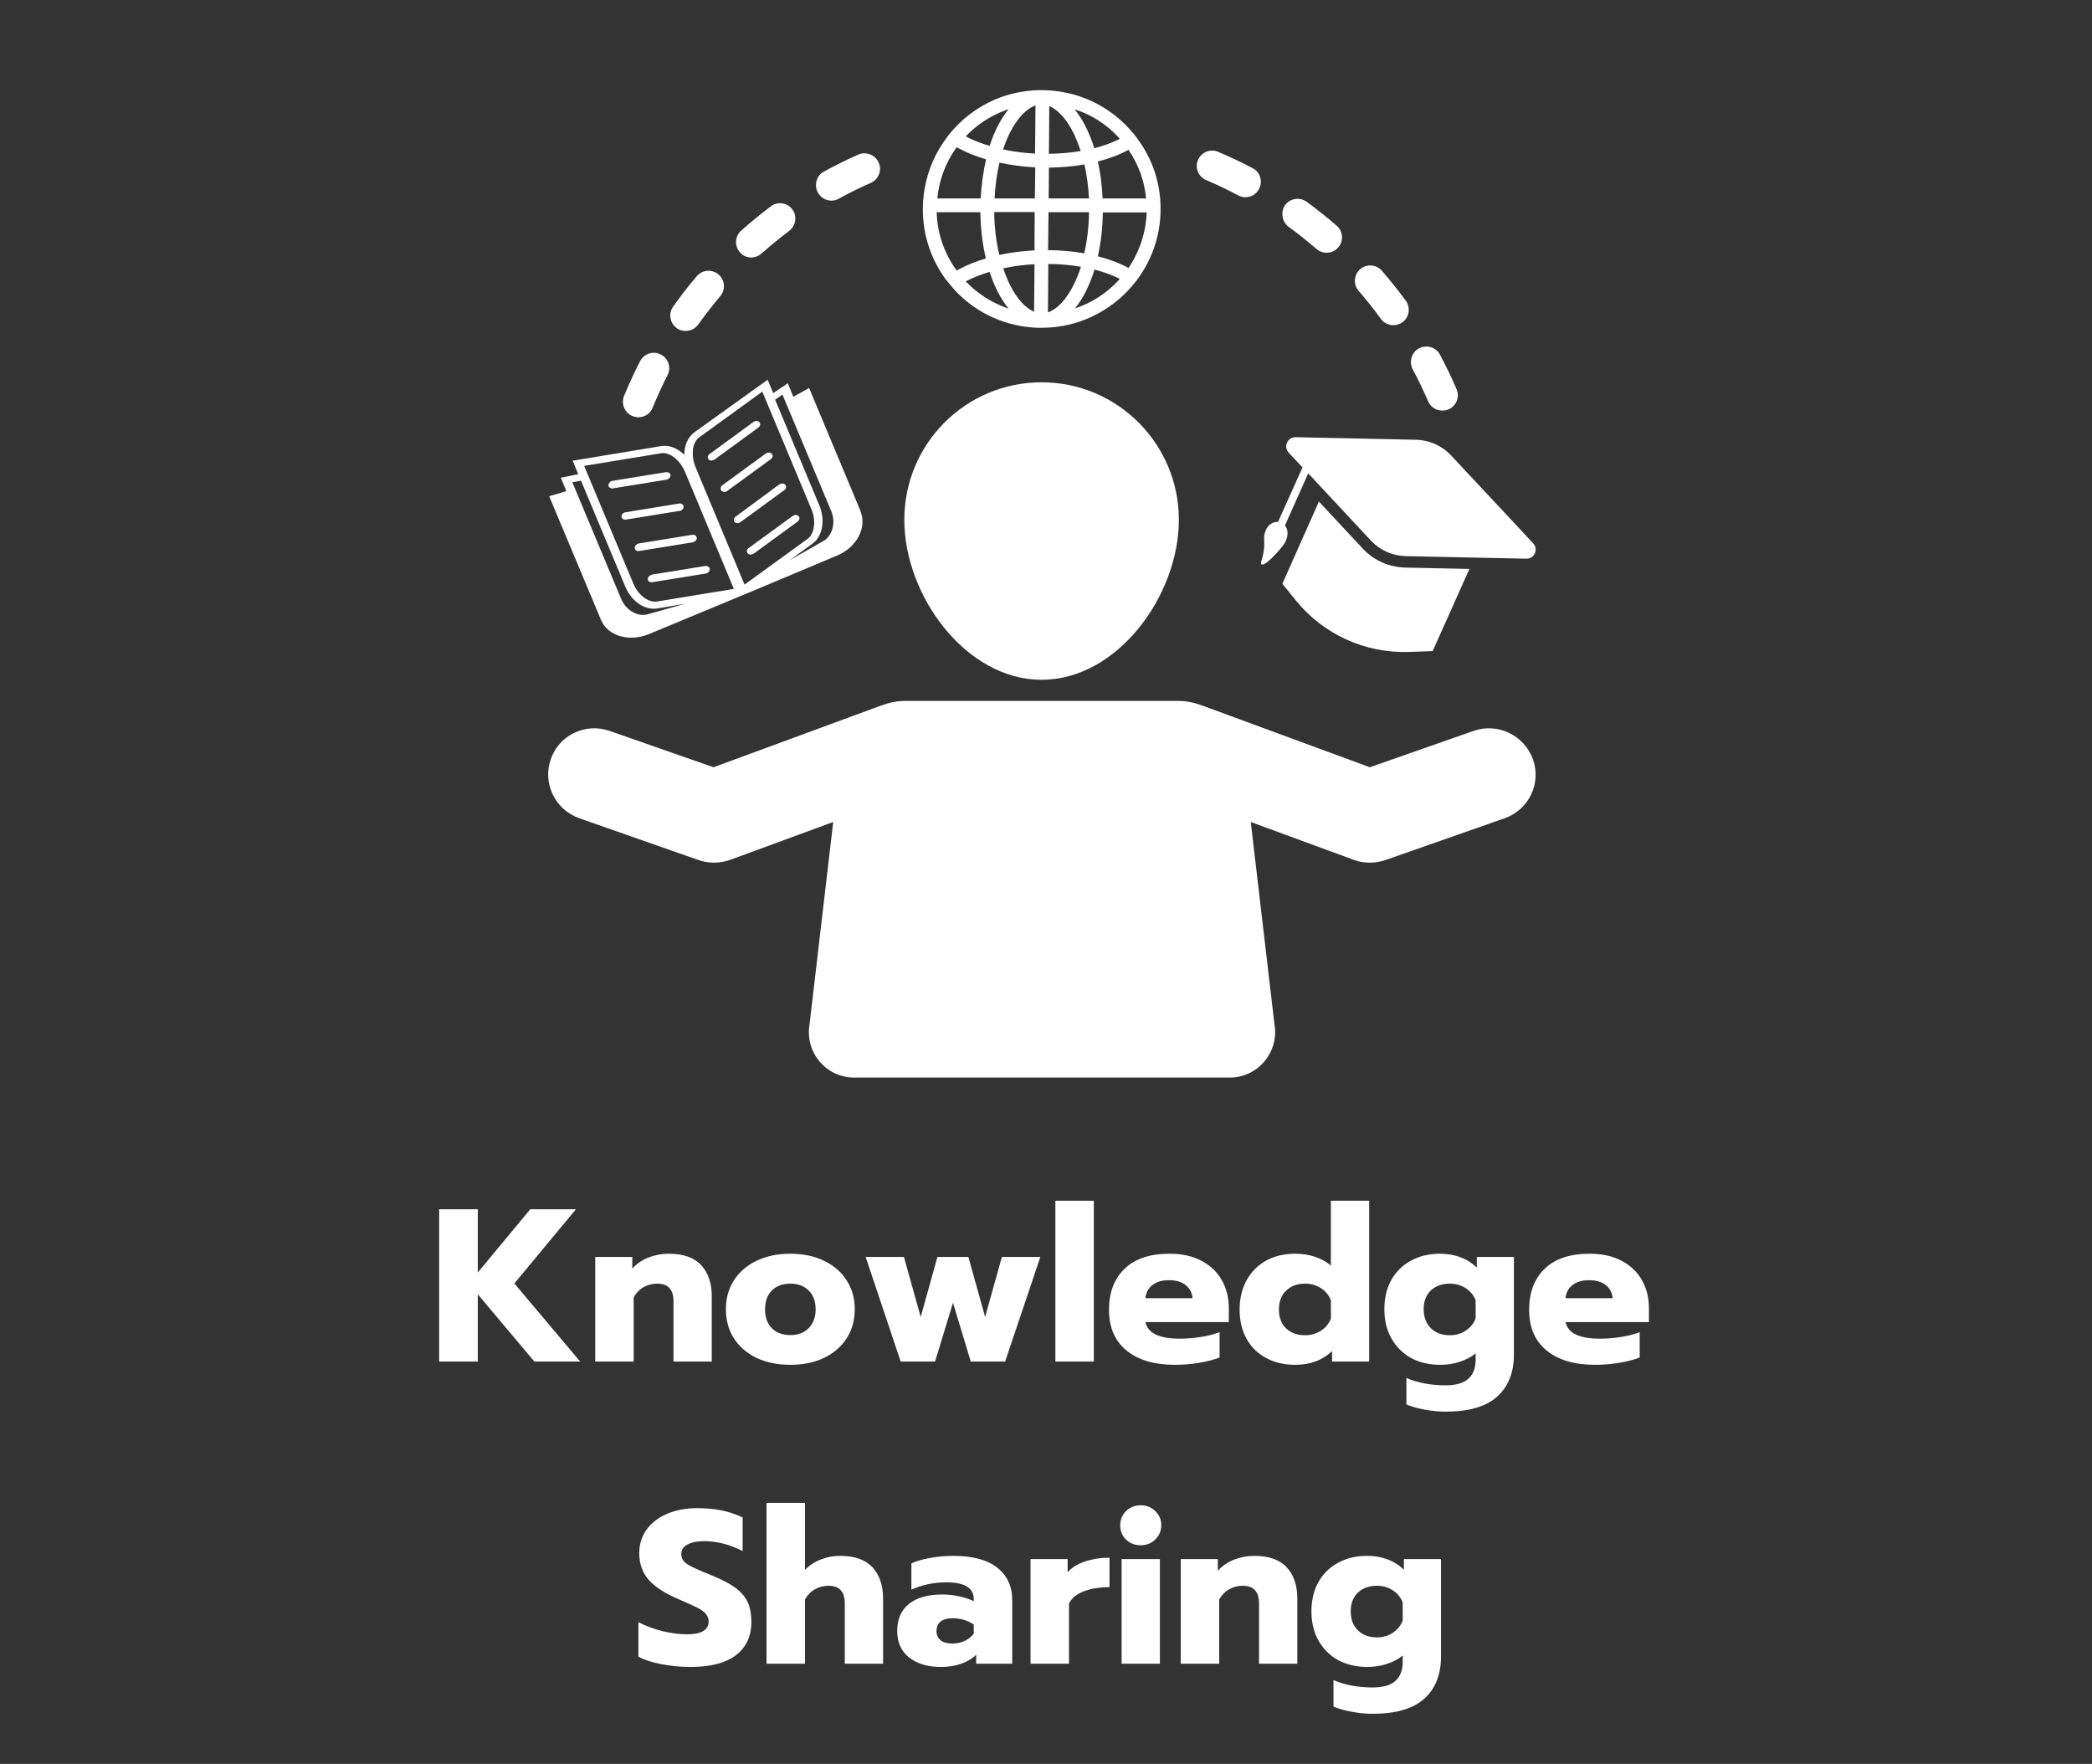
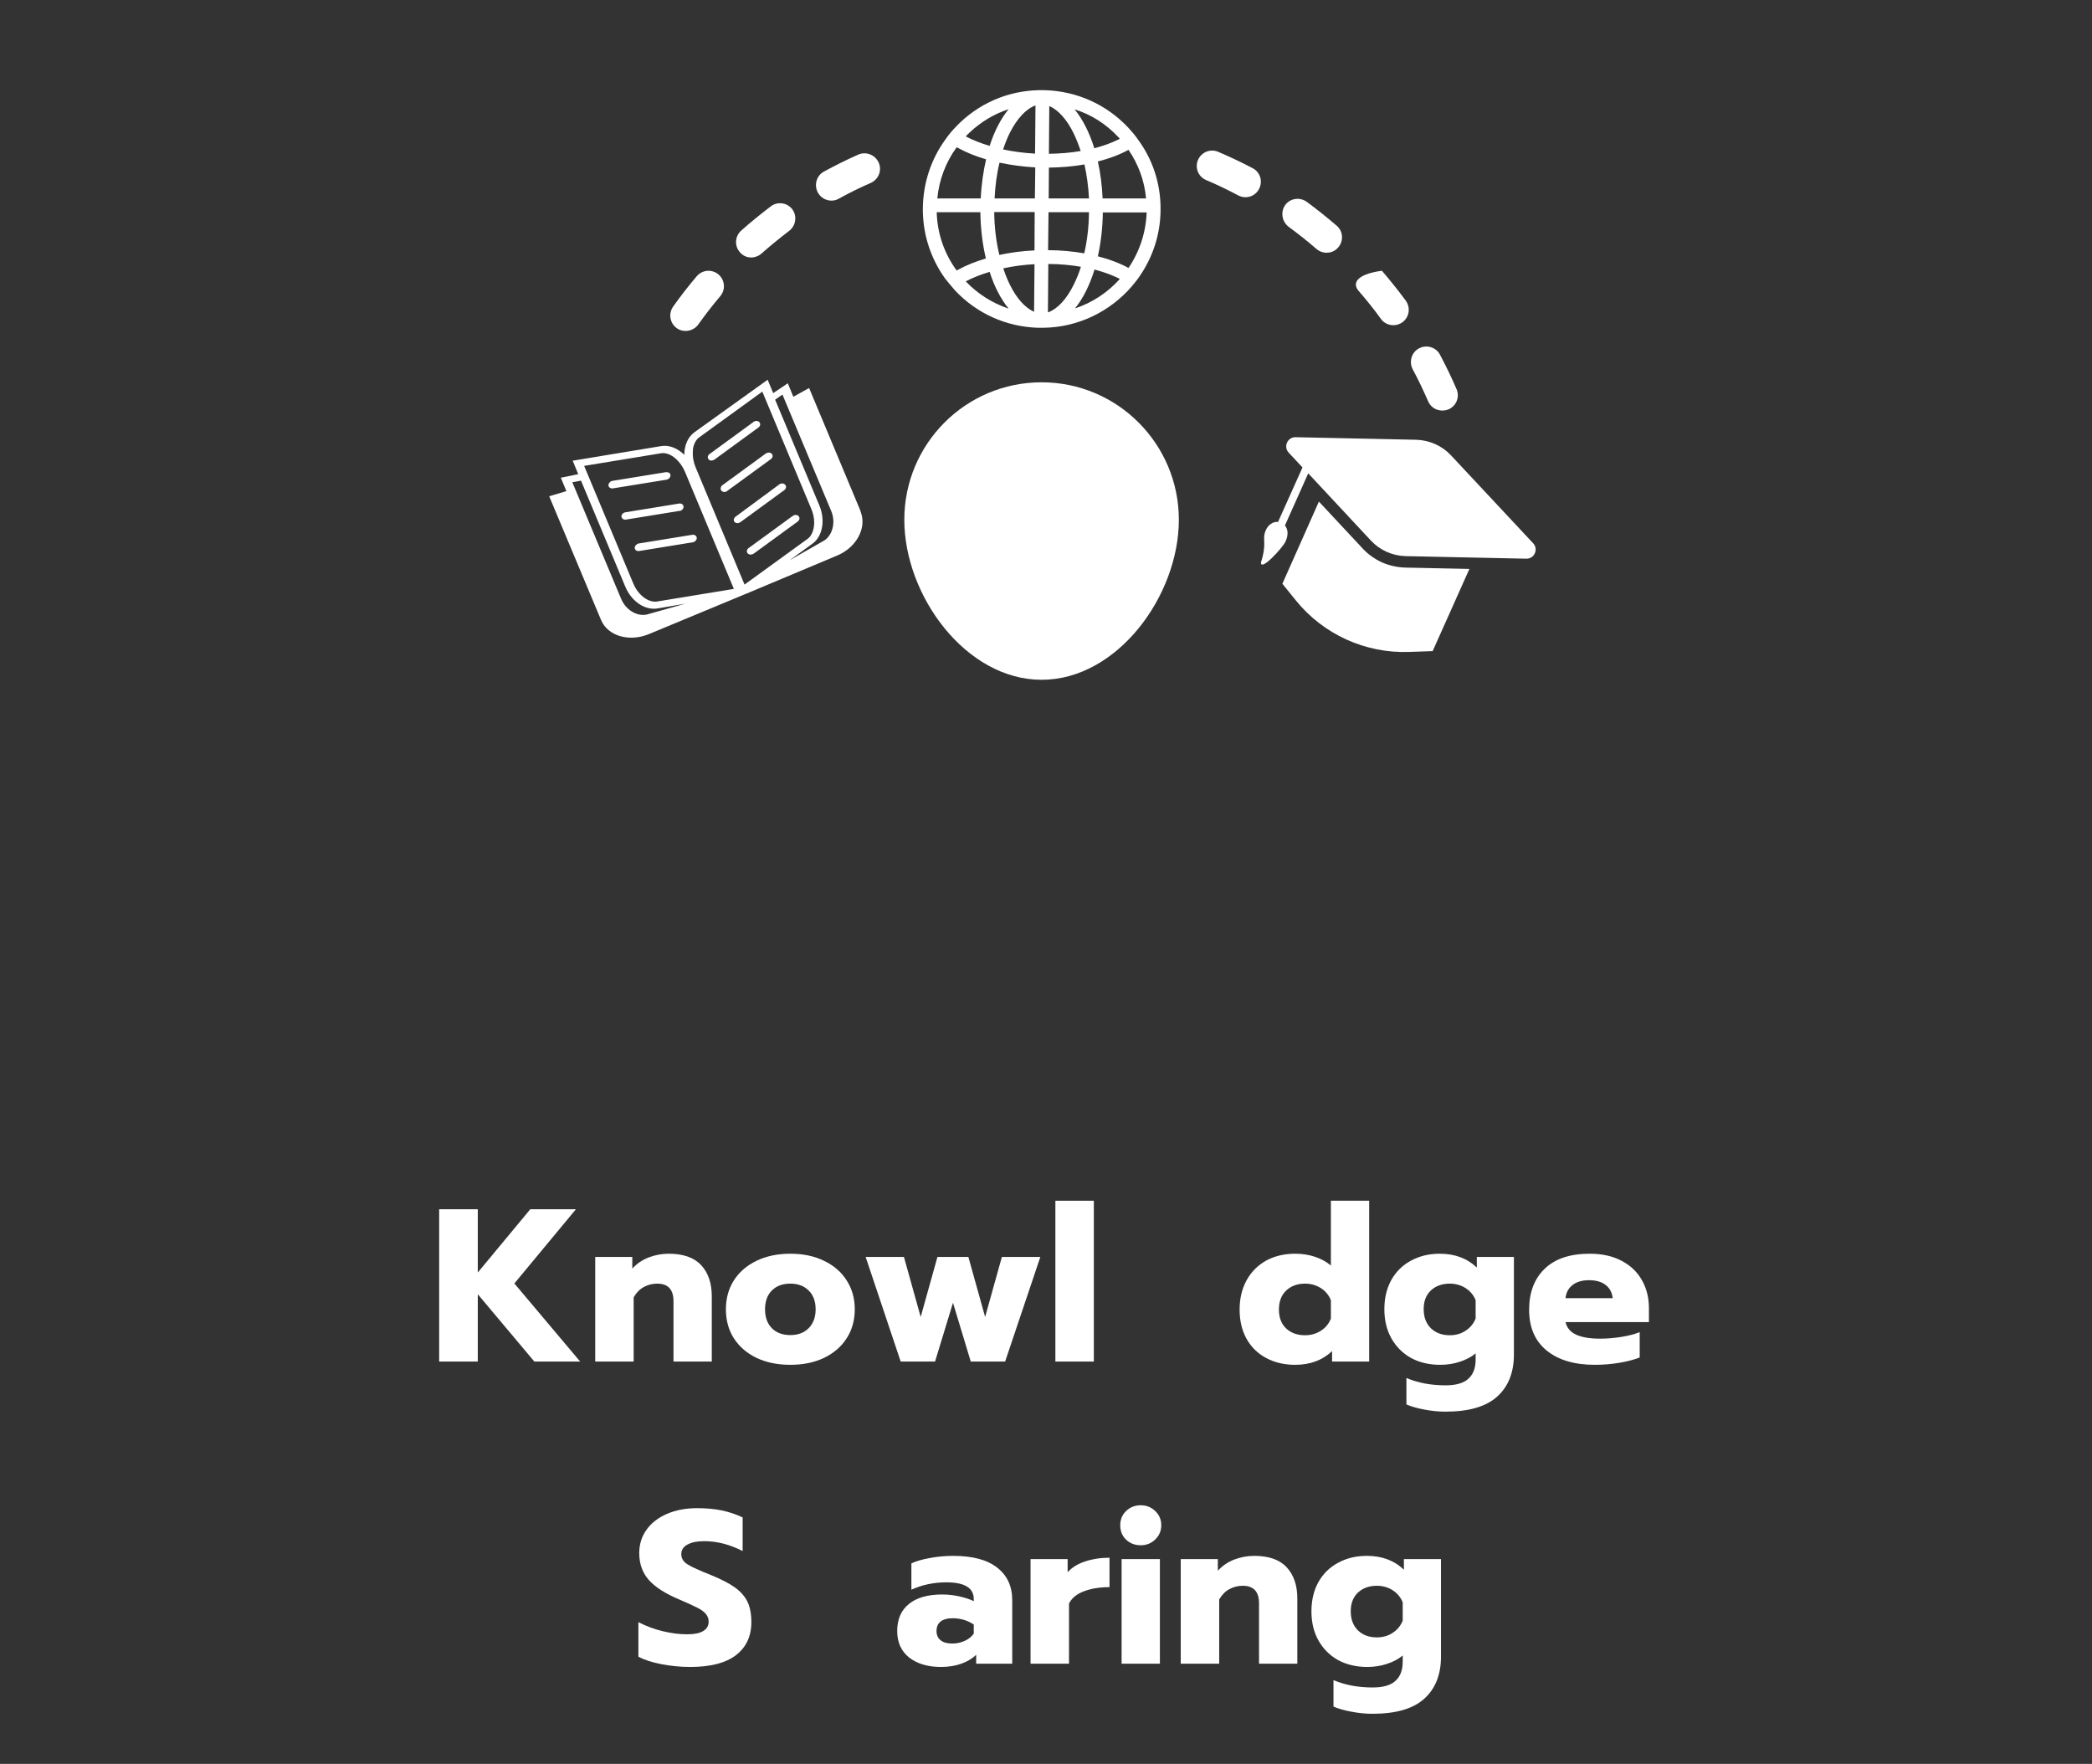
<svg xmlns="http://www.w3.org/2000/svg" width="255" zoomAndPan="magnify" viewBox="0 0 191.25 161.25" height="215" preserveAspectRatio="xMidYMid meet" version="1.0">
  <rect x="0" y="0" width="191.25" height="161.25" fill="#333333" stroke="none" />
  <defs>
    <g />
    <clipPath id="6d3cae54d6">
      <path d="M 115 39 L 140.637 39 L 140.637 52 L 115 52 Z M 115 39 " clip-rule="nonzero" />
    </clipPath>
    <clipPath id="1237cbc398">
-       <path d="M 50 64 L 140.637 64 L 140.637 98.484 L 50 98.484 Z M 50 64 " clip-rule="nonzero" />
-     </clipPath>
+       </clipPath>
    <clipPath id="00ac223484">
      <path d="M 84 8.156 L 107 8.156 L 107 30 L 84 30 Z M 84 8.156 " clip-rule="nonzero" />
    </clipPath>
  </defs>
  <path fill="#ffffff" d="M 126.352 51.418 C 125.684 51.109 125.086 50.695 124.582 50.152 L 120.574 45.855 L 117.234 53.367 L 118.461 54.883 C 120.969 57.988 124.816 59.742 128.809 59.598 L 130.973 59.523 L 134.332 52.012 L 128.465 51.887 C 127.742 51.867 127.02 51.707 126.352 51.418 Z M 126.352 51.418 " fill-opacity="1" fill-rule="nonzero" />
  <g clip-path="url(#6d3cae54d6)">
    <path fill="#ffffff" d="M 117.523 49.504 C 117.812 48.871 117.738 48.367 117.469 48.039 L 119.598 43.273 L 125.34 49.43 C 126.152 50.297 127.289 50.805 128.48 50.84 L 139.531 51.074 C 140.273 51.094 140.668 50.207 140.164 49.668 L 132.637 41.613 C 131.82 40.746 130.684 40.242 129.492 40.203 L 118.441 39.969 C 117.703 39.953 117.305 40.836 117.812 41.379 L 119.074 42.734 L 116.836 47.715 C 116.383 47.66 115.934 47.988 115.734 48.438 C 115.32 49.359 115.879 49.504 115.281 51.398 C 115.211 52.32 117.285 50.047 117.523 49.504 Z M 117.523 49.504 " fill-opacity="1" fill-rule="nonzero" />
  </g>
  <path fill="#ffffff" d="M 95.223 62.145 C 102.156 62.145 107.77 54.449 107.77 47.516 C 107.77 40.582 102.156 34.949 95.223 34.949 C 88.289 34.949 82.672 40.566 82.672 47.516 C 82.672 54.449 88.289 62.145 95.223 62.145 Z M 95.223 62.145 " fill-opacity="1" fill-rule="nonzero" />
  <g clip-path="url(#1237cbc398)">
    <path fill="#ffffff" d="M 134.711 66.82 L 125.23 70.141 L 110.082 64.562 C 110.027 64.543 109.973 64.527 109.922 64.508 C 109.215 64.238 108.477 64.074 107.68 64.074 L 82.781 64.074 C 81.988 64.074 81.23 64.238 80.543 64.508 C 80.488 64.527 80.434 64.543 80.379 64.562 L 65.23 70.141 L 55.734 66.82 C 53.531 66.043 51.109 67.199 50.352 69.402 C 49.578 71.605 50.75 74.023 52.953 74.801 L 63.875 78.629 C 64.328 78.789 64.797 78.863 65.285 78.863 C 65.773 78.863 66.277 78.773 66.746 78.609 L 76.172 75.145 L 74.008 93.652 C 73.574 96.18 75.504 98.508 78.086 98.508 L 112.43 98.508 C 114.992 98.508 116.945 96.18 116.512 93.652 L 114.344 75.145 L 123.77 78.609 C 124.238 78.789 124.727 78.863 125.23 78.863 C 125.703 78.863 126.172 78.789 126.641 78.629 L 137.562 74.801 C 139.766 74.023 140.922 71.621 140.145 69.418 C 139.332 67.199 136.914 66.043 134.711 66.82 Z M 134.711 66.82 " fill-opacity="1" fill-rule="nonzero" />
  </g>
  <path fill="#ffffff" d="M 61.043 43.816 C 61.098 43.797 61.148 43.762 61.188 43.707 C 61.203 43.691 61.203 43.672 61.223 43.672 C 61.242 43.637 61.258 43.598 61.277 43.562 C 61.293 43.527 61.293 43.473 61.293 43.438 C 61.293 43.309 61.203 43.219 61.078 43.184 C 61.023 43.164 60.953 43.164 60.879 43.164 L 55.984 43.961 C 55.969 43.961 55.934 43.977 55.914 43.977 C 55.844 43.996 55.77 44.051 55.734 44.105 C 55.66 44.176 55.625 44.266 55.625 44.375 C 55.625 44.449 55.66 44.52 55.734 44.574 C 55.77 44.594 55.805 44.609 55.844 44.629 C 55.859 44.629 55.879 44.645 55.895 44.645 C 55.934 44.664 55.984 44.664 56.039 44.645 L 60.934 43.852 C 60.969 43.832 61.008 43.832 61.043 43.816 Z M 61.043 43.816 " fill-opacity="1" fill-rule="nonzero" />
  <path fill="#ffffff" d="M 62.18 46.703 C 62.199 46.703 62.215 46.688 62.234 46.688 C 62.395 46.613 62.504 46.469 62.488 46.309 C 62.469 46.109 62.289 46 62.07 46.035 L 57.18 46.832 C 56.961 46.867 56.797 47.047 56.816 47.227 C 56.836 47.41 57.016 47.535 57.23 47.5 L 62.125 46.703 C 62.145 46.703 62.16 46.703 62.18 46.703 Z M 62.18 46.703 " fill-opacity="1" fill-rule="nonzero" />
  <path fill="#ffffff" d="M 58.137 49.828 C 58.062 49.902 58.027 49.992 58.027 50.098 C 58.043 50.297 58.227 50.406 58.441 50.371 L 63.336 49.574 C 63.352 49.574 63.371 49.574 63.391 49.559 C 63.406 49.559 63.426 49.539 63.445 49.539 C 63.496 49.523 63.551 49.484 63.59 49.43 C 63.66 49.359 63.715 49.27 63.695 49.16 C 63.68 48.98 63.496 48.855 63.281 48.891 L 58.387 49.684 C 58.297 49.703 58.207 49.758 58.137 49.828 Z M 58.137 49.828 " fill-opacity="1" fill-rule="nonzero" />
-   <path fill="#ffffff" d="M 59.508 52.574 C 59.453 52.59 59.418 52.609 59.379 52.645 C 59.273 52.719 59.219 52.844 59.219 52.953 C 59.219 53.023 59.254 53.098 59.328 53.152 C 59.363 53.168 59.398 53.188 59.434 53.203 C 59.488 53.223 59.562 53.242 59.633 53.223 L 64.527 52.43 C 64.562 52.43 64.598 52.41 64.637 52.391 C 64.688 52.375 64.742 52.34 64.781 52.285 C 64.797 52.266 64.797 52.25 64.816 52.25 C 64.832 52.211 64.852 52.176 64.871 52.141 C 64.887 52.105 64.887 52.051 64.887 52.012 C 64.887 51.977 64.871 51.941 64.852 51.906 C 64.816 51.832 64.742 51.797 64.672 51.762 C 64.617 51.742 64.543 51.742 64.473 51.742 L 59.578 52.535 C 59.562 52.555 59.543 52.574 59.508 52.574 Z M 59.508 52.574 " fill-opacity="1" fill-rule="nonzero" />
  <path fill="#ffffff" d="M 54.922 56.617 C 54.938 56.652 54.957 56.691 54.977 56.742 C 55.625 58.172 57.559 58.695 59.309 57.973 L 67.668 54.504 L 68.176 54.289 L 68.191 54.289 L 76.535 50.785 C 78.27 50.062 79.242 48.312 78.699 46.832 C 78.684 46.797 78.664 46.758 78.664 46.703 L 73.969 35.473 L 72.527 36.27 L 72.02 35.039 L 70.684 35.941 L 70.18 34.715 L 63.48 39.52 C 62.883 39.953 62.559 40.727 62.559 41.578 C 61.945 40.98 61.188 40.656 60.445 40.781 L 52.355 42.117 L 52.863 43.348 L 51.273 43.672 L 51.777 44.898 L 50.207 45.367 Z M 71.531 36.07 L 75.992 46.723 C 76.406 47.715 76.137 48.871 75.379 49.395 L 72.184 51.219 L 74.277 49.703 C 75.199 49.035 75.469 47.555 74.91 46.219 L 70.863 36.539 Z M 63.352 41.035 C 63.426 40.566 63.641 40.188 63.914 39.988 L 69.691 35.801 L 74.168 46.523 C 74.676 47.715 74.387 48.855 73.844 49.25 L 68.066 53.441 L 63.59 42.715 C 63.391 42.227 63.316 41.758 63.336 41.344 C 63.336 41.234 63.352 41.125 63.352 41.035 Z M 60.445 41.434 C 60.77 41.379 61.188 41.488 61.582 41.777 C 61.656 41.828 61.746 41.902 61.82 41.973 C 62.125 42.262 62.414 42.641 62.613 43.113 L 67.09 53.836 L 60.051 54.992 C 59.363 55.102 58.371 54.504 57.883 53.312 L 53.402 42.59 Z M 53.117 43.941 L 57.16 53.621 C 57.719 54.973 58.949 55.805 60.086 55.625 L 62.648 55.191 L 59.109 56.184 C 58.188 56.363 57.195 55.734 56.781 54.738 L 52.32 44.086 Z M 53.117 43.941 " fill-opacity="1" fill-rule="nonzero" />
  <path fill="#ffffff" d="M 65.215 42.062 C 65.25 42.047 65.285 42.027 65.32 42.012 L 69.328 39.086 C 69.512 38.957 69.547 38.742 69.422 38.598 C 69.402 38.578 69.383 38.562 69.367 38.543 C 69.328 38.508 69.277 38.508 69.223 38.488 C 69.148 38.473 69.078 38.473 69.004 38.508 C 68.949 38.523 68.914 38.543 68.879 38.578 L 64.871 41.504 C 64.688 41.633 64.652 41.848 64.781 41.992 C 64.871 42.117 65.051 42.137 65.215 42.062 Z M 65.215 42.062 " fill-opacity="1" fill-rule="nonzero" />
  <path fill="#ffffff" d="M 65.953 44.863 C 66.008 44.918 66.078 44.953 66.152 44.973 C 66.172 44.973 66.188 44.973 66.207 44.973 C 66.207 44.973 66.188 44.973 66.188 44.973 C 66.207 44.973 66.242 44.973 66.262 44.973 C 66.277 44.973 66.277 44.973 66.277 44.973 C 66.277 44.973 66.297 44.973 66.297 44.973 C 66.297 44.973 66.297 44.973 66.277 44.973 C 66.312 44.973 66.352 44.953 66.367 44.953 C 66.406 44.934 66.441 44.918 66.457 44.898 L 70.469 41.973 C 70.648 41.848 70.684 41.633 70.559 41.488 C 70.469 41.379 70.305 41.344 70.141 41.395 C 70.09 41.414 70.051 41.434 69.996 41.469 L 65.988 44.395 C 65.883 44.504 65.828 44.719 65.953 44.863 Z M 65.953 44.863 " fill-opacity="1" fill-rule="nonzero" />
  <path fill="#ffffff" d="M 67.145 47.715 C 67.254 47.824 67.414 47.859 67.578 47.789 C 67.578 47.789 67.598 47.789 67.598 47.789 C 67.613 47.789 67.613 47.77 67.613 47.77 C 67.633 47.754 67.668 47.754 67.688 47.734 L 71.695 44.809 C 71.875 44.684 71.91 44.465 71.785 44.32 C 71.75 44.285 71.715 44.25 71.66 44.23 C 71.621 44.215 71.551 44.195 71.516 44.195 C 71.426 44.195 71.316 44.23 71.242 44.285 L 67.254 47.227 C 67.074 47.355 67.035 47.57 67.145 47.715 Z M 67.145 47.715 " fill-opacity="1" fill-rule="nonzero" />
  <path fill="#ffffff" d="M 68.355 50.586 C 68.465 50.715 68.645 50.73 68.805 50.66 C 68.844 50.641 68.879 50.621 68.914 50.605 L 72.922 47.68 C 72.941 47.66 72.977 47.645 72.996 47.609 C 73.012 47.57 73.031 47.555 73.051 47.535 C 73.086 47.48 73.086 47.426 73.086 47.371 C 73.086 47.336 73.086 47.301 73.066 47.281 C 73.051 47.246 73.031 47.211 73.012 47.191 C 72.996 47.176 72.977 47.156 72.961 47.137 C 72.922 47.102 72.867 47.102 72.816 47.086 C 72.742 47.066 72.672 47.066 72.598 47.102 C 72.578 47.102 72.562 47.121 72.527 47.137 C 72.508 47.156 72.488 47.156 72.453 47.176 L 68.445 50.098 C 68.266 50.227 68.227 50.441 68.355 50.586 Z M 68.355 50.586 " fill-opacity="1" fill-rule="nonzero" />
  <g clip-path="url(#00ac223484)">
    <path fill="#ffffff" d="M 87.188 26.41 C 87.223 26.465 87.277 26.5 87.312 26.555 C 89.301 28.668 91.992 29.875 94.898 29.965 C 94.953 29.965 95.004 29.965 95.078 29.965 C 95.133 29.965 95.168 29.965 95.223 29.965 C 95.277 29.965 95.312 29.965 95.367 29.965 C 98.582 29.93 101.488 28.469 103.457 26.191 C 103.727 25.867 103.996 25.543 104.23 25.184 C 105.352 23.539 106.039 21.551 106.094 19.422 C 106.164 17.109 105.516 14.891 104.23 13.031 C 103.996 12.688 103.746 12.344 103.457 12.02 C 103.348 11.891 103.238 11.766 103.133 11.656 C 101.145 9.547 98.453 8.336 95.547 8.246 C 92.641 8.156 89.879 9.203 87.766 11.207 C 87.566 11.406 87.367 11.605 87.188 11.801 C 86.898 12.109 86.629 12.453 86.395 12.797 C 85.148 14.527 84.441 16.605 84.371 18.809 C 84.297 21.211 85.02 23.539 86.395 25.453 C 86.645 25.758 86.898 26.086 87.188 26.41 Z M 98.273 28.195 C 99.016 27.293 99.609 26.086 100.062 24.641 C 100.801 24.84 101.488 25.074 102.102 25.363 C 102.191 25.398 102.281 25.453 102.371 25.508 C 101.27 26.734 99.863 27.672 98.273 28.195 Z M 103.168 24.496 C 102.371 24.062 101.434 23.703 100.367 23.43 C 100.641 22.203 100.801 20.848 100.82 19.422 L 104.828 19.422 C 104.758 21.281 104.16 23.031 103.168 24.496 Z M 103.168 13.699 C 104.07 15.016 104.629 16.531 104.773 18.141 L 100.801 18.141 C 100.746 16.949 100.602 15.812 100.367 14.762 C 101.434 14.492 102.371 14.133 103.168 13.699 Z M 102.211 12.508 C 102.266 12.562 102.32 12.613 102.371 12.688 C 102.281 12.742 102.191 12.777 102.082 12.832 C 101.469 13.121 100.785 13.355 100.043 13.555 C 99.594 12.109 98.977 10.898 98.238 9.996 C 99.754 10.465 101.109 11.332 102.211 12.508 Z M 95.926 9.691 C 96.738 10.051 97.516 10.898 98.129 12.145 C 98.383 12.652 98.598 13.211 98.797 13.805 C 97.875 13.969 96.902 14.043 95.891 14.059 Z M 95.891 15.324 C 97.027 15.305 98.129 15.215 99.141 15.035 C 99.355 16.008 99.5 17.055 99.555 18.141 L 95.871 18.141 Z M 95.855 19.402 L 99.555 19.402 C 99.539 20.723 99.395 21.984 99.121 23.16 C 98.094 22.98 96.973 22.871 95.816 22.871 Z M 95.836 24.133 C 96.867 24.133 97.875 24.227 98.816 24.387 C 98.637 24.984 98.398 25.543 98.148 26.047 C 97.496 27.367 96.668 28.25 95.801 28.559 Z M 88.289 25.723 C 88.938 25.379 89.68 25.09 90.473 24.855 C 90.906 26.211 91.504 27.348 92.207 28.215 C 90.727 27.711 89.391 26.879 88.289 25.723 Z M 94.535 28.504 C 93.723 28.145 92.949 27.293 92.332 26.047 C 92.098 25.578 91.898 25.074 91.719 24.531 C 92.621 24.332 93.578 24.207 94.574 24.152 Z M 94.574 22.891 C 93.453 22.941 92.387 23.086 91.359 23.305 C 91.07 22.094 90.906 20.777 90.891 19.387 L 94.59 19.387 Z M 94.609 18.141 L 90.926 18.141 C 90.98 17.004 91.125 15.883 91.375 14.871 C 92.406 15.09 93.508 15.234 94.645 15.305 Z M 94.664 9.637 L 94.625 14.043 C 93.617 13.988 92.621 13.859 91.703 13.66 C 91.883 13.121 92.082 12.613 92.316 12.145 C 92.984 10.828 93.812 9.941 94.664 9.637 Z M 88.648 12.109 C 89.68 11.133 90.906 10.41 92.207 9.98 C 91.504 10.844 90.906 11.984 90.473 13.336 C 89.68 13.102 88.938 12.812 88.289 12.469 C 88.398 12.344 88.523 12.219 88.648 12.109 Z M 87.457 13.465 C 87.496 13.48 87.547 13.516 87.602 13.535 C 88.359 13.949 89.211 14.293 90.148 14.566 C 89.895 15.668 89.715 16.875 89.66 18.141 L 85.688 18.141 C 85.852 16.441 86.465 14.816 87.457 13.465 Z M 89.625 19.402 C 89.645 20.922 89.824 22.348 90.129 23.629 C 89.211 23.898 88.344 24.242 87.586 24.66 C 87.547 24.676 87.496 24.711 87.457 24.73 C 86.32 23.176 85.688 21.336 85.633 19.402 C 85.633 19.402 89.625 19.402 89.625 19.402 Z M 89.625 19.402 " fill-opacity="1" fill-rule="nonzero" />
  </g>
-   <path fill="#ffffff" d="M 126.242 29.152 C 126.516 29.535 126.945 29.73 127.379 29.73 C 127.668 29.73 127.957 29.641 128.211 29.461 C 128.844 28.992 128.969 28.125 128.52 27.492 C 127.832 26.555 127.09 25.633 126.332 24.75 C 125.828 24.172 124.926 24.098 124.348 24.605 C 123.77 25.109 123.695 26.012 124.203 26.59 C 124.926 27.422 125.609 28.27 126.242 29.152 Z M 126.242 29.152 " fill-opacity="1" fill-rule="nonzero" />
+   <path fill="#ffffff" d="M 126.242 29.152 C 126.516 29.535 126.945 29.73 127.379 29.73 C 127.668 29.73 127.957 29.641 128.211 29.461 C 128.844 28.992 128.969 28.125 128.52 27.492 C 127.832 26.555 127.09 25.633 126.332 24.75 C 123.77 25.109 123.695 26.012 124.203 26.59 C 124.926 27.422 125.609 28.27 126.242 29.152 Z M 126.242 29.152 " fill-opacity="1" fill-rule="nonzero" />
  <path fill="#ffffff" d="M 61.871 30.004 C 62.125 30.184 62.395 30.254 62.684 30.254 C 63.117 30.254 63.57 30.039 63.84 29.66 C 64.473 28.773 65.141 27.91 65.844 27.078 C 66.352 26.48 66.277 25.598 65.684 25.09 C 65.086 24.586 64.203 24.66 63.695 25.254 C 62.938 26.141 62.215 27.078 61.547 28.016 C 61.078 28.668 61.242 29.551 61.871 30.004 Z M 61.871 30.004 " fill-opacity="1" fill-rule="nonzero" />
  <path fill="#ffffff" d="M 130.559 36.684 C 130.793 37.227 131.297 37.531 131.859 37.531 C 132.039 37.531 132.238 37.496 132.418 37.426 C 133.141 37.117 133.465 36.285 133.16 35.582 C 132.707 34.516 132.184 33.453 131.641 32.422 C 131.281 31.734 130.414 31.484 129.727 31.844 C 129.043 32.207 128.789 33.074 129.148 33.758 C 129.656 34.699 130.125 35.691 130.559 36.684 Z M 130.559 36.684 " fill-opacity="1" fill-rule="nonzero" />
  <path fill="#ffffff" d="M 117.812 20.738 C 118.676 21.371 119.543 22.059 120.355 22.762 C 120.629 22.996 120.953 23.105 121.277 23.105 C 121.676 23.105 122.07 22.941 122.344 22.617 C 122.848 22.023 122.793 21.137 122.199 20.633 C 121.312 19.875 120.395 19.133 119.453 18.445 C 118.82 17.996 117.938 18.121 117.484 18.754 C 117.051 19.387 117.195 20.27 117.812 20.738 Z M 117.812 20.738 " fill-opacity="1" fill-rule="nonzero" />
  <path fill="#ffffff" d="M 68.68 23.539 C 69.004 23.539 69.348 23.414 69.617 23.176 C 70.43 22.457 71.281 21.77 72.148 21.102 C 72.762 20.633 72.887 19.746 72.434 19.133 C 71.965 18.52 71.082 18.395 70.469 18.863 C 69.547 19.566 68.625 20.309 67.758 21.082 C 67.18 21.605 67.125 22.492 67.652 23.07 C 67.902 23.375 68.281 23.539 68.68 23.539 Z M 68.68 23.539 " fill-opacity="1" fill-rule="nonzero" />
-   <path fill="#ffffff" d="M 57.828 38.039 C 58.008 38.109 58.188 38.145 58.371 38.145 C 58.93 38.145 59.453 37.82 59.668 37.262 C 60.086 36.25 60.535 35.258 61.023 34.301 C 61.387 33.613 61.113 32.766 60.41 32.406 C 59.723 32.043 58.875 32.332 58.516 33.02 C 57.992 34.047 57.484 35.129 57.051 36.195 C 56.762 36.918 57.105 37.75 57.828 38.039 Z M 57.828 38.039 " fill-opacity="1" fill-rule="nonzero" />
  <path fill="#ffffff" d="M 76.012 18.34 C 76.246 18.34 76.48 18.285 76.695 18.156 C 77.637 17.633 78.629 17.148 79.621 16.715 C 80.324 16.387 80.652 15.559 80.324 14.855 C 80 14.148 79.172 13.824 78.465 14.133 C 77.402 14.602 76.355 15.125 75.324 15.684 C 74.637 16.062 74.402 16.914 74.766 17.598 C 75.035 18.086 75.523 18.34 76.012 18.34 Z M 76.012 18.34 " fill-opacity="1" fill-rule="nonzero" />
  <path fill="#ffffff" d="M 110.262 16.461 C 111.258 16.875 112.25 17.363 113.207 17.867 C 113.422 17.977 113.641 18.031 113.855 18.031 C 114.363 18.031 114.848 17.762 115.102 17.273 C 115.465 16.586 115.211 15.738 114.523 15.379 C 113.496 14.836 112.43 14.332 111.363 13.879 C 110.641 13.57 109.828 13.914 109.523 14.617 C 109.215 15.324 109.539 16.152 110.262 16.461 Z M 110.262 16.461 " fill-opacity="1" fill-rule="nonzero" />
  <g fill="#ffffff" fill-opacity="1">
    <g transform="translate(39.257, 124.472)">
      <g>
        <path d="M 0.891 -13.922 L 4.422 -13.922 L 4.422 -8.141 L 9.219 -13.922 L 13.391 -13.922 L 7.766 -7.141 L 13.781 0 L 9.594 0 L 4.422 -6.156 L 4.422 0 L 0.891 0 Z M 0.891 -13.922 " />
      </g>
    </g>
  </g>
  <g fill="#ffffff" fill-opacity="1">
    <g transform="translate(53.524, 124.472)">
      <g>
        <path d="M 0.891 -9.562 L 4.281 -9.562 L 4.281 -8.5 C 4.688 -8.945 5.18 -9.285 5.766 -9.516 C 6.359 -9.742 6.973 -9.859 7.609 -9.859 C 8.941 -9.859 9.93 -9.508 10.578 -8.812 C 11.223 -8.113 11.547 -7.164 11.547 -5.969 L 11.547 0 L 8.047 0 L 8.047 -5.516 C 8.047 -6.586 7.551 -7.125 6.562 -7.125 C 6.113 -7.125 5.703 -7.02 5.328 -6.812 C 4.961 -6.613 4.656 -6.301 4.406 -5.875 L 4.406 0 L 0.891 0 Z M 0.891 -9.562 " />
      </g>
    </g>
  </g>
  <g fill="#ffffff" fill-opacity="1">
    <g transform="translate(65.862, 124.472)">
      <g>
        <path d="M 6.391 0.297 C 5.211 0.297 4.176 0.082 3.281 -0.344 C 2.395 -0.781 1.707 -1.379 1.219 -2.141 C 0.738 -2.898 0.5 -3.781 0.5 -4.781 C 0.5 -5.77 0.738 -6.645 1.219 -7.406 C 1.707 -8.176 2.395 -8.773 3.281 -9.203 C 4.176 -9.641 5.211 -9.859 6.391 -9.859 C 7.566 -9.859 8.598 -9.641 9.484 -9.203 C 10.379 -8.773 11.066 -8.176 11.547 -7.406 C 12.035 -6.645 12.281 -5.77 12.281 -4.781 C 12.281 -3.781 12.035 -2.898 11.547 -2.141 C 11.066 -1.379 10.379 -0.781 9.484 -0.344 C 8.598 0.082 7.566 0.297 6.391 0.297 Z M 6.391 -2.422 C 7.086 -2.422 7.645 -2.629 8.062 -3.047 C 8.488 -3.473 8.703 -4.051 8.703 -4.781 C 8.703 -5.508 8.488 -6.082 8.062 -6.5 C 7.645 -6.914 7.086 -7.125 6.391 -7.125 C 5.68 -7.125 5.117 -6.914 4.703 -6.5 C 4.285 -6.082 4.078 -5.508 4.078 -4.781 C 4.078 -4.051 4.285 -3.473 4.703 -3.047 C 5.117 -2.629 5.68 -2.422 6.391 -2.422 Z M 6.391 -2.422 " />
      </g>
    </g>
  </g>
  <g fill="#ffffff" fill-opacity="1">
    <g transform="translate(78.638, 124.472)">
      <g>
        <path d="M 0.5 -9.562 L 4 -9.562 L 5.531 -4.078 L 7.062 -9.562 L 9.891 -9.562 L 11.422 -4.078 L 12.953 -9.562 L 16.469 -9.562 L 13.25 0 L 10.109 0 L 8.484 -5.375 L 6.844 0 L 3.703 0 Z M 0.5 -9.562 " />
      </g>
    </g>
  </g>
  <g fill="#ffffff" fill-opacity="1">
    <g transform="translate(95.592, 124.472)">
      <g>
        <path d="M 0.891 -14.703 L 4.406 -14.703 L 4.406 0 L 0.891 0 Z M 0.891 -14.703 " />
      </g>
    </g>
  </g>
  <g fill="#ffffff" fill-opacity="1">
    <g transform="translate(100.885, 124.472)">
      <g>
-         <path d="M 6.516 0.297 C 4.641 0.297 3.164 -0.141 2.094 -1.016 C 1.031 -1.891 0.5 -3.129 0.5 -4.734 C 0.5 -6.316 0.973 -7.566 1.922 -8.484 C 2.867 -9.398 4.238 -9.859 6.031 -9.859 C 7.176 -9.859 8.156 -9.641 8.969 -9.203 C 9.781 -8.773 10.395 -8.188 10.812 -7.438 C 11.238 -6.688 11.453 -5.836 11.453 -4.891 L 11.453 -3.609 L 3.828 -3.609 C 3.953 -3.078 4.281 -2.691 4.812 -2.453 C 5.344 -2.211 6.066 -2.094 6.984 -2.094 C 7.609 -2.094 8.25 -2.145 8.906 -2.25 C 9.562 -2.352 10.129 -2.5 10.609 -2.688 L 10.609 -0.375 C 10.117 -0.176 9.504 -0.016 8.766 0.109 C 8.023 0.234 7.273 0.297 6.516 0.297 Z M 8.141 -5.797 C 8.086 -6.305 7.875 -6.707 7.5 -7 C 7.133 -7.289 6.625 -7.438 5.969 -7.438 C 5.332 -7.438 4.828 -7.285 4.453 -6.984 C 4.086 -6.691 3.879 -6.297 3.828 -5.797 Z M 8.141 -5.797 " />
-       </g>
+         </g>
    </g>
  </g>
  <g fill="#ffffff" fill-opacity="1">
    <g transform="translate(112.825, 124.472)">
      <g>
        <path d="M 5.578 0.297 C 4.578 0.297 3.691 0.086 2.922 -0.328 C 2.148 -0.742 1.551 -1.332 1.125 -2.094 C 0.707 -2.863 0.5 -3.75 0.5 -4.75 C 0.5 -5.75 0.707 -6.633 1.125 -7.406 C 1.551 -8.188 2.145 -8.789 2.906 -9.219 C 3.676 -9.645 4.566 -9.859 5.578 -9.859 C 6.234 -9.859 6.836 -9.766 7.391 -9.578 C 7.953 -9.391 8.438 -9.125 8.844 -8.781 L 8.844 -14.703 L 12.344 -14.703 L 12.344 0 L 8.953 0 L 8.953 -0.953 C 8.066 -0.117 6.941 0.297 5.578 0.297 Z M 6.484 -2.406 C 7.016 -2.406 7.492 -2.539 7.922 -2.812 C 8.348 -3.082 8.656 -3.453 8.844 -3.922 L 8.844 -5.609 C 8.656 -6.078 8.348 -6.445 7.922 -6.719 C 7.492 -6.988 7.016 -7.125 6.484 -7.125 C 5.773 -7.125 5.195 -6.91 4.75 -6.484 C 4.312 -6.066 4.094 -5.488 4.094 -4.75 C 4.094 -4.02 4.312 -3.445 4.75 -3.031 C 5.195 -2.613 5.773 -2.406 6.484 -2.406 Z M 6.484 -2.406 " />
      </g>
    </g>
  </g>
  <g fill="#ffffff" fill-opacity="1">
    <g transform="translate(126.058, 124.472)">
      <g>
        <path d="M 6.094 4.578 C 5.457 4.578 4.816 4.516 4.172 4.391 C 3.523 4.273 2.973 4.117 2.516 3.922 L 2.516 1.5 C 3.555 1.945 4.75 2.172 6.094 2.172 C 7.062 2.172 7.758 1.969 8.188 1.562 C 8.625 1.164 8.844 0.586 8.844 -0.172 L 8.844 -0.75 C 8.457 -0.426 7.977 -0.172 7.406 0.016 C 6.844 0.203 6.242 0.297 5.609 0.297 C 4.598 0.297 3.707 0.086 2.938 -0.328 C 2.176 -0.754 1.578 -1.352 1.141 -2.125 C 0.711 -2.895 0.5 -3.781 0.5 -4.781 C 0.5 -5.789 0.707 -6.676 1.125 -7.438 C 1.551 -8.207 2.148 -8.801 2.922 -9.219 C 3.691 -9.645 4.578 -9.859 5.578 -9.859 C 6.941 -9.859 8.066 -9.438 8.953 -8.594 L 8.953 -9.562 L 12.344 -9.562 L 12.344 -0.656 C 12.344 1 11.832 2.285 10.812 3.203 C 9.801 4.117 8.227 4.578 6.094 4.578 Z M 6.484 -2.406 C 7.035 -2.406 7.52 -2.547 7.938 -2.828 C 8.363 -3.109 8.664 -3.477 8.844 -3.938 L 8.844 -5.609 C 8.656 -6.078 8.348 -6.445 7.922 -6.719 C 7.492 -6.988 7.016 -7.125 6.484 -7.125 C 5.773 -7.125 5.195 -6.914 4.75 -6.5 C 4.312 -6.082 4.094 -5.516 4.094 -4.797 C 4.094 -4.066 4.312 -3.484 4.75 -3.047 C 5.195 -2.617 5.773 -2.406 6.484 -2.406 Z M 6.484 -2.406 " />
      </g>
    </g>
  </g>
  <g fill="#ffffff" fill-opacity="1">
    <g transform="translate(139.292, 124.472)">
      <g>
        <path d="M 6.516 0.297 C 4.641 0.297 3.164 -0.141 2.094 -1.016 C 1.031 -1.891 0.5 -3.129 0.5 -4.734 C 0.5 -6.316 0.973 -7.566 1.922 -8.484 C 2.867 -9.398 4.238 -9.859 6.031 -9.859 C 7.176 -9.859 8.156 -9.641 8.969 -9.203 C 9.781 -8.773 10.395 -8.188 10.812 -7.438 C 11.238 -6.688 11.453 -5.836 11.453 -4.891 L 11.453 -3.609 L 3.828 -3.609 C 3.953 -3.078 4.281 -2.691 4.812 -2.453 C 5.344 -2.211 6.066 -2.094 6.984 -2.094 C 7.609 -2.094 8.25 -2.145 8.906 -2.25 C 9.562 -2.352 10.129 -2.5 10.609 -2.688 L 10.609 -0.375 C 10.117 -0.176 9.504 -0.016 8.766 0.109 C 8.023 0.234 7.273 0.297 6.516 0.297 Z M 8.141 -5.797 C 8.086 -6.305 7.875 -6.707 7.5 -7 C 7.133 -7.289 6.625 -7.438 5.969 -7.438 C 5.332 -7.438 4.828 -7.285 4.453 -6.984 C 4.086 -6.691 3.879 -6.297 3.828 -5.797 Z M 8.141 -5.797 " />
      </g>
    </g>
  </g>
  <g fill="#ffffff" fill-opacity="1">
    <g transform="translate(57.861, 152.093)">
      <g>
        <path d="M 5.234 0.297 C 4.359 0.297 3.488 0.211 2.625 0.047 C 1.758 -0.117 1.051 -0.348 0.5 -0.641 L 0.5 -3.797 C 1.219 -3.43 1.961 -3.156 2.734 -2.969 C 3.516 -2.781 4.254 -2.688 4.953 -2.688 C 5.609 -2.688 6.098 -2.785 6.422 -2.984 C 6.754 -3.18 6.922 -3.469 6.922 -3.844 C 6.922 -4.125 6.832 -4.363 6.656 -4.562 C 6.477 -4.77 6.219 -4.957 5.875 -5.125 C 5.531 -5.301 4.992 -5.547 4.266 -5.859 C 2.973 -6.398 2.035 -7 1.453 -7.656 C 0.867 -8.32 0.578 -9.141 0.578 -10.109 C 0.578 -10.91 0.797 -11.617 1.234 -12.234 C 1.68 -12.859 2.301 -13.344 3.094 -13.688 C 3.895 -14.039 4.816 -14.219 5.859 -14.219 C 6.703 -14.219 7.453 -14.148 8.109 -14.016 C 8.773 -13.879 9.414 -13.664 10.031 -13.375 L 10.031 -10.297 C 8.863 -10.898 7.691 -11.203 6.516 -11.203 C 5.867 -11.203 5.359 -11.098 4.984 -10.891 C 4.609 -10.691 4.422 -10.398 4.422 -10.016 C 4.422 -9.629 4.613 -9.316 5 -9.078 C 5.383 -8.836 6.094 -8.516 7.125 -8.109 C 8.07 -7.723 8.805 -7.344 9.328 -6.969 C 9.848 -6.594 10.227 -6.16 10.469 -5.672 C 10.707 -5.18 10.828 -4.555 10.828 -3.797 C 10.828 -2.516 10.359 -1.508 9.422 -0.781 C 8.484 -0.062 7.086 0.297 5.234 0.297 Z M 5.234 0.297 " />
      </g>
    </g>
  </g>
  <g fill="#ffffff" fill-opacity="1">
    <g transform="translate(69.184, 152.093)">
      <g>
-         <path d="M 0.891 -14.703 L 4.406 -14.703 L 4.406 -8.578 C 4.82 -9.004 5.305 -9.32 5.859 -9.531 C 6.41 -9.75 6.992 -9.859 7.609 -9.859 C 8.941 -9.859 9.93 -9.508 10.578 -8.812 C 11.223 -8.113 11.547 -7.164 11.547 -5.969 L 11.547 0 L 8.047 0 L 8.047 -5.516 C 8.047 -6.586 7.551 -7.125 6.562 -7.125 C 6.113 -7.125 5.703 -7.02 5.328 -6.812 C 4.961 -6.613 4.656 -6.301 4.406 -5.875 L 4.406 0 L 0.891 0 Z M 0.891 -14.703 " />
-       </g>
+         </g>
    </g>
  </g>
  <g fill="#ffffff" fill-opacity="1">
    <g transform="translate(81.522, 152.093)">
      <g>
        <path d="M 4.5 0.297 C 3.301 0.297 2.332 0.008 1.594 -0.562 C 0.863 -1.145 0.5 -1.953 0.5 -2.984 C 0.5 -4.055 0.852 -4.879 1.562 -5.453 C 2.27 -6.035 3.289 -6.328 4.625 -6.328 C 5.133 -6.328 5.648 -6.27 6.172 -6.156 C 6.691 -6.039 7.133 -5.895 7.5 -5.719 L 7.5 -5.906 C 7.5 -6.926 6.664 -7.438 5 -7.438 C 3.832 -7.438 2.766 -7.211 1.797 -6.766 L 1.797 -9.172 C 2.211 -9.367 2.766 -9.531 3.453 -9.656 C 4.148 -9.789 4.867 -9.859 5.609 -9.859 C 7.391 -9.859 8.734 -9.5 9.641 -8.781 C 10.555 -8.07 11.016 -7.082 11.016 -5.812 L 11.016 0 L 7.719 0 L 7.719 -0.812 C 7.363 -0.469 6.91 -0.195 6.359 0 C 5.816 0.195 5.195 0.297 4.5 0.297 Z M 5.531 -1.844 C 5.945 -1.844 6.332 -1.926 6.688 -2.094 C 7.039 -2.258 7.312 -2.477 7.5 -2.75 L 7.5 -3.578 C 6.938 -3.961 6.285 -4.156 5.547 -4.156 C 5.086 -4.156 4.727 -4.055 4.469 -3.859 C 4.219 -3.66 4.094 -3.367 4.094 -2.984 C 4.094 -2.629 4.219 -2.348 4.469 -2.141 C 4.719 -1.941 5.07 -1.844 5.531 -1.844 Z M 5.531 -1.844 " />
      </g>
    </g>
  </g>
  <g fill="#ffffff" fill-opacity="1">
    <g transform="translate(93.322, 152.093)">
      <g>
        <path d="M 0.891 -9.562 L 4.281 -9.562 L 4.281 -8.359 C 4.656 -8.785 5.18 -9.113 5.859 -9.344 C 6.535 -9.57 7.285 -9.688 8.109 -9.688 L 8.109 -7 C 7.223 -7 6.445 -6.875 5.781 -6.625 C 5.113 -6.375 4.656 -6 4.406 -5.5 L 4.406 0 L 0.891 0 Z M 0.891 -9.562 " />
      </g>
    </g>
  </g>
  <g fill="#ffffff" fill-opacity="1">
    <g transform="translate(101.521, 152.093)">
      <g>
        <path d="M 2.766 -10.828 C 2.234 -10.828 1.785 -11 1.422 -11.344 C 1.066 -11.688 0.891 -12.125 0.891 -12.656 C 0.891 -13.176 1.066 -13.609 1.422 -13.953 C 1.785 -14.305 2.234 -14.484 2.766 -14.484 C 3.285 -14.484 3.727 -14.305 4.094 -13.953 C 4.457 -13.609 4.641 -13.176 4.641 -12.656 C 4.641 -12.145 4.457 -11.711 4.094 -11.359 C 3.727 -11.004 3.285 -10.828 2.766 -10.828 Z M 1.016 -9.562 L 4.516 -9.562 L 4.516 0 L 1.016 0 Z M 1.016 -9.562 " />
      </g>
    </g>
  </g>
  <g fill="#ffffff" fill-opacity="1">
    <g transform="translate(107.053, 152.093)">
      <g>
        <path d="M 0.891 -9.562 L 4.281 -9.562 L 4.281 -8.5 C 4.688 -8.945 5.18 -9.285 5.766 -9.516 C 6.359 -9.742 6.973 -9.859 7.609 -9.859 C 8.941 -9.859 9.93 -9.508 10.578 -8.812 C 11.223 -8.113 11.547 -7.164 11.547 -5.969 L 11.547 0 L 8.047 0 L 8.047 -5.516 C 8.047 -6.586 7.551 -7.125 6.562 -7.125 C 6.113 -7.125 5.703 -7.02 5.328 -6.812 C 4.961 -6.613 4.656 -6.301 4.406 -5.875 L 4.406 0 L 0.891 0 Z M 0.891 -9.562 " />
      </g>
    </g>
  </g>
  <g fill="#ffffff" fill-opacity="1">
    <g transform="translate(119.391, 152.093)">
      <g>
        <path d="M 6.094 4.578 C 5.457 4.578 4.816 4.516 4.172 4.391 C 3.523 4.273 2.973 4.117 2.516 3.922 L 2.516 1.5 C 3.555 1.945 4.75 2.172 6.094 2.172 C 7.062 2.172 7.758 1.969 8.188 1.562 C 8.625 1.164 8.844 0.586 8.844 -0.172 L 8.844 -0.75 C 8.457 -0.426 7.977 -0.172 7.406 0.016 C 6.844 0.203 6.242 0.297 5.609 0.297 C 4.598 0.297 3.707 0.086 2.938 -0.328 C 2.176 -0.754 1.578 -1.352 1.141 -2.125 C 0.711 -2.895 0.5 -3.781 0.5 -4.781 C 0.5 -5.789 0.707 -6.676 1.125 -7.438 C 1.551 -8.207 2.148 -8.801 2.922 -9.219 C 3.691 -9.645 4.578 -9.859 5.578 -9.859 C 6.941 -9.859 8.066 -9.438 8.953 -8.594 L 8.953 -9.562 L 12.344 -9.562 L 12.344 -0.656 C 12.344 1 11.832 2.285 10.812 3.203 C 9.801 4.117 8.227 4.578 6.094 4.578 Z M 6.484 -2.406 C 7.035 -2.406 7.52 -2.547 7.938 -2.828 C 8.363 -3.109 8.664 -3.477 8.844 -3.938 L 8.844 -5.609 C 8.656 -6.078 8.348 -6.445 7.922 -6.719 C 7.492 -6.988 7.016 -7.125 6.484 -7.125 C 5.773 -7.125 5.195 -6.914 4.75 -6.5 C 4.312 -6.082 4.094 -5.516 4.094 -4.797 C 4.094 -4.066 4.312 -3.484 4.75 -3.047 C 5.195 -2.617 5.773 -2.406 6.484 -2.406 Z M 6.484 -2.406 " />
      </g>
    </g>
  </g>
</svg>